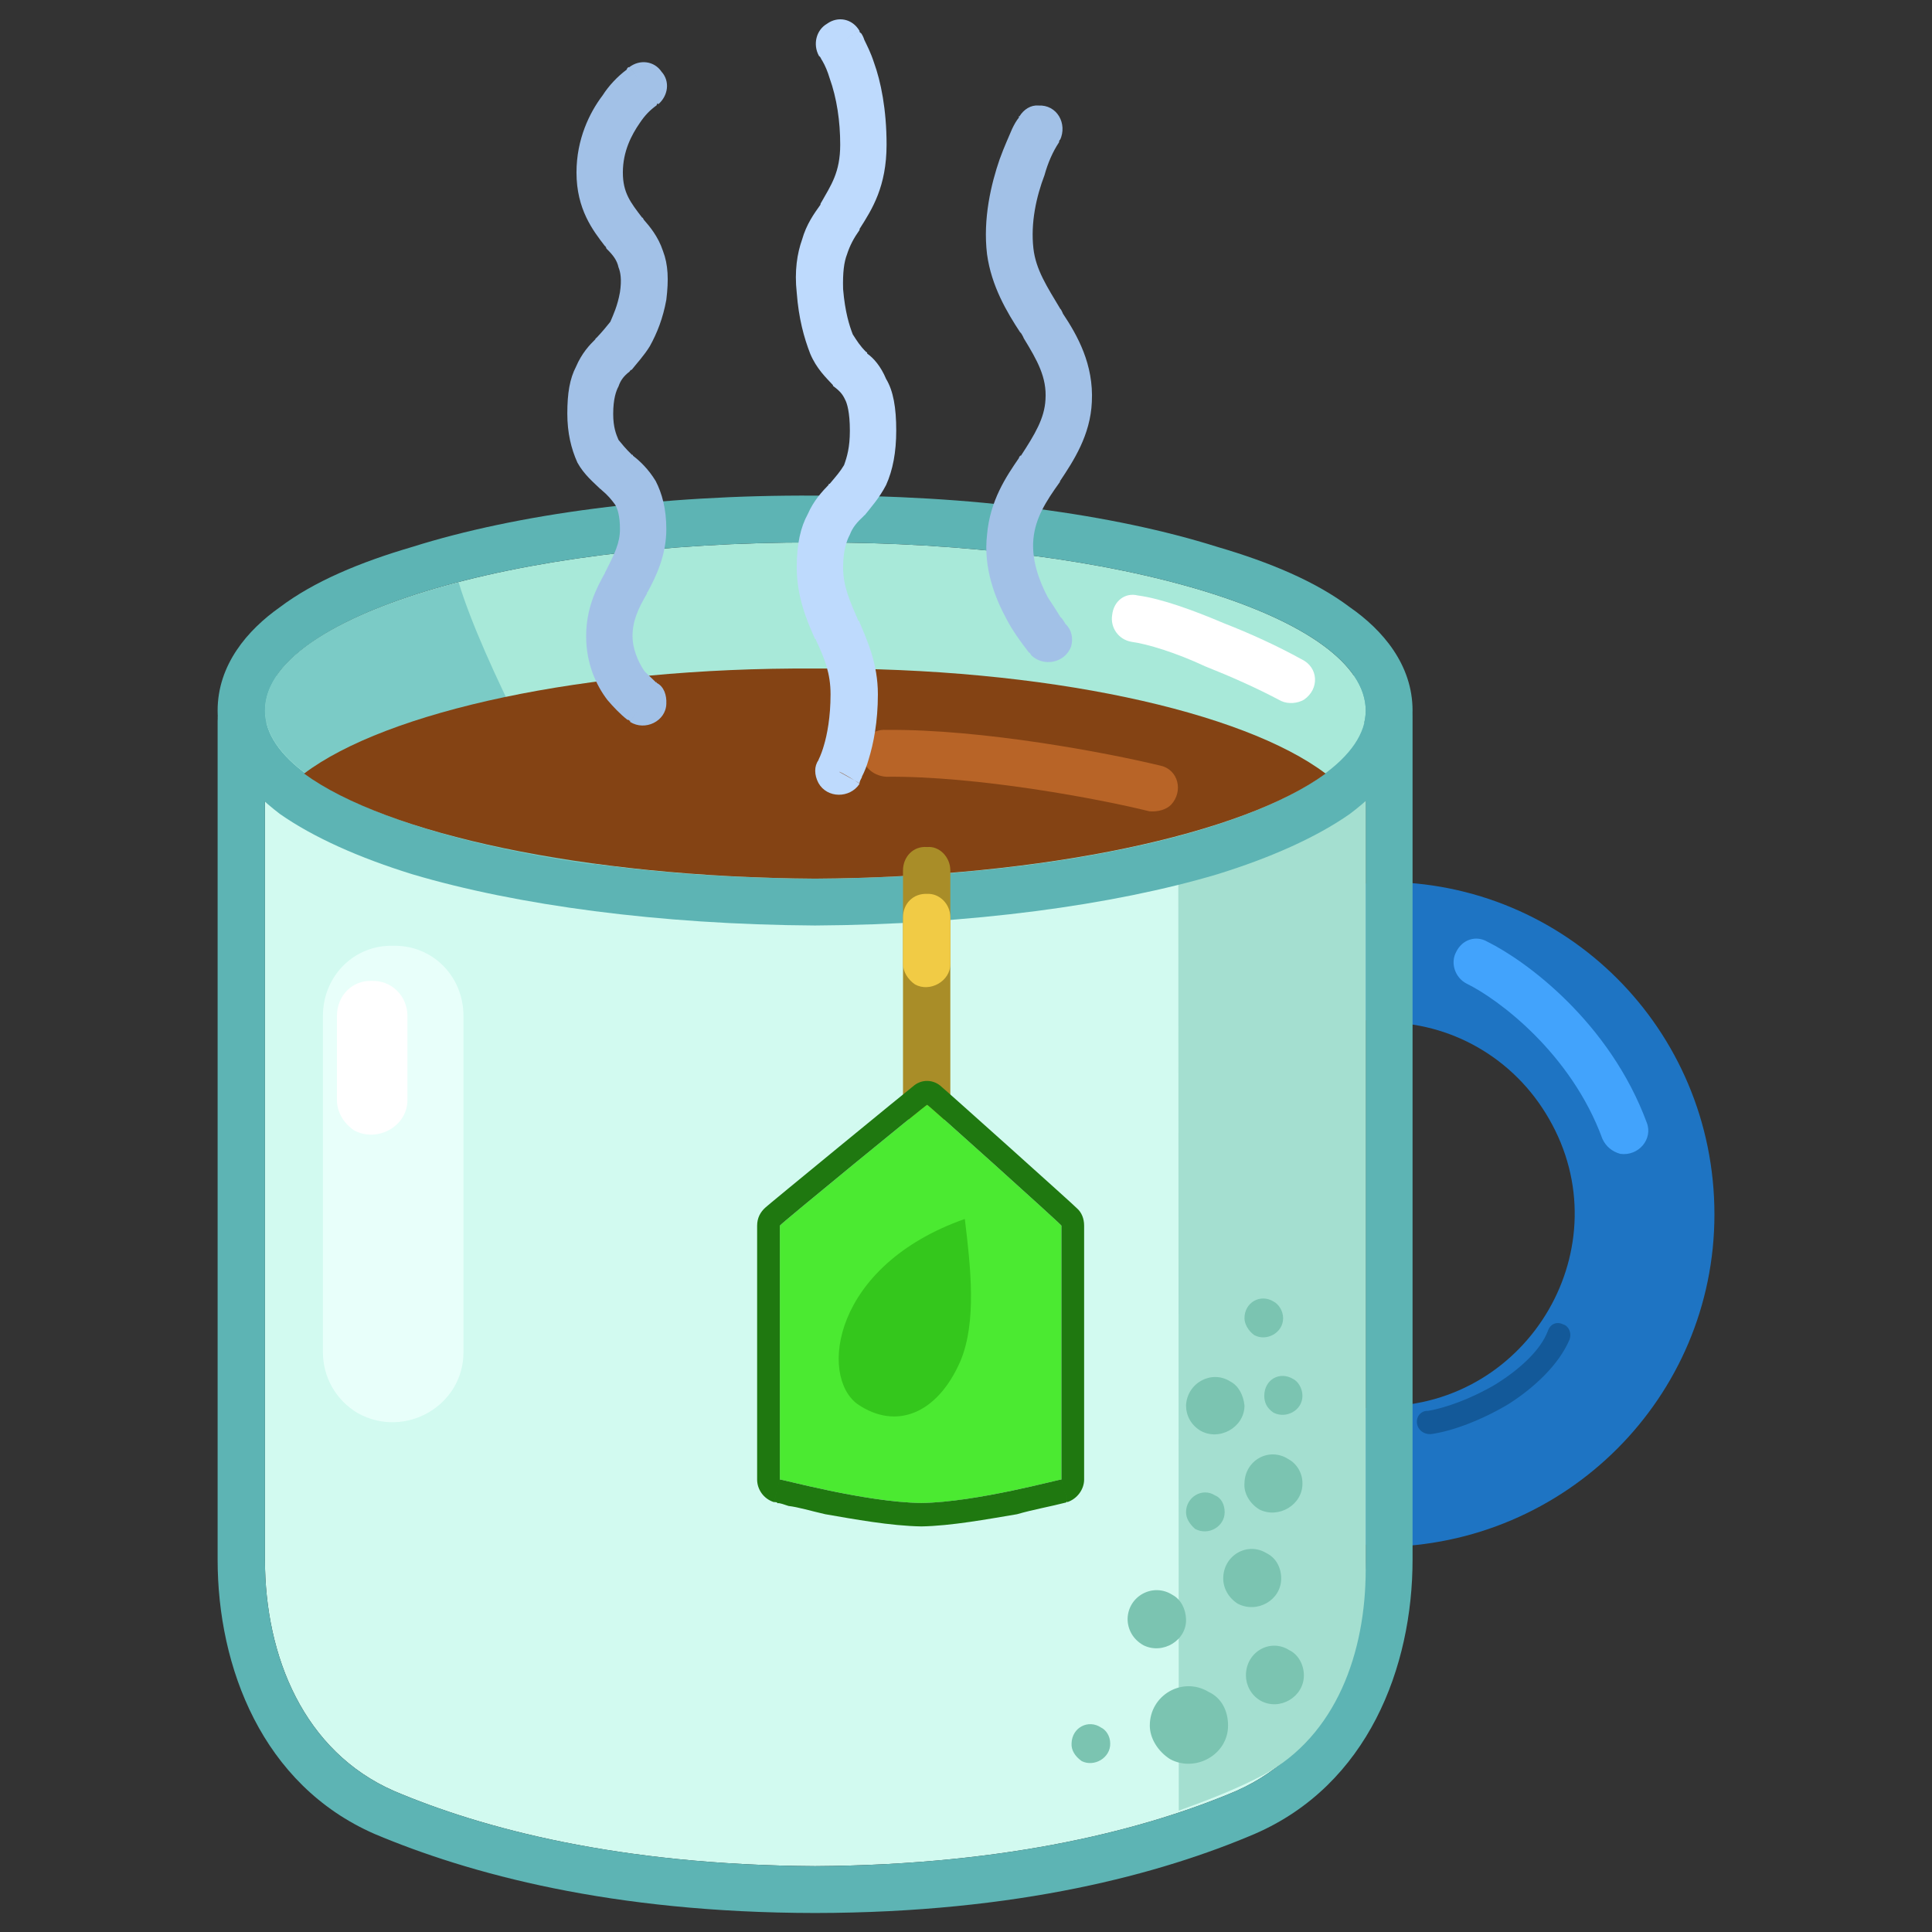
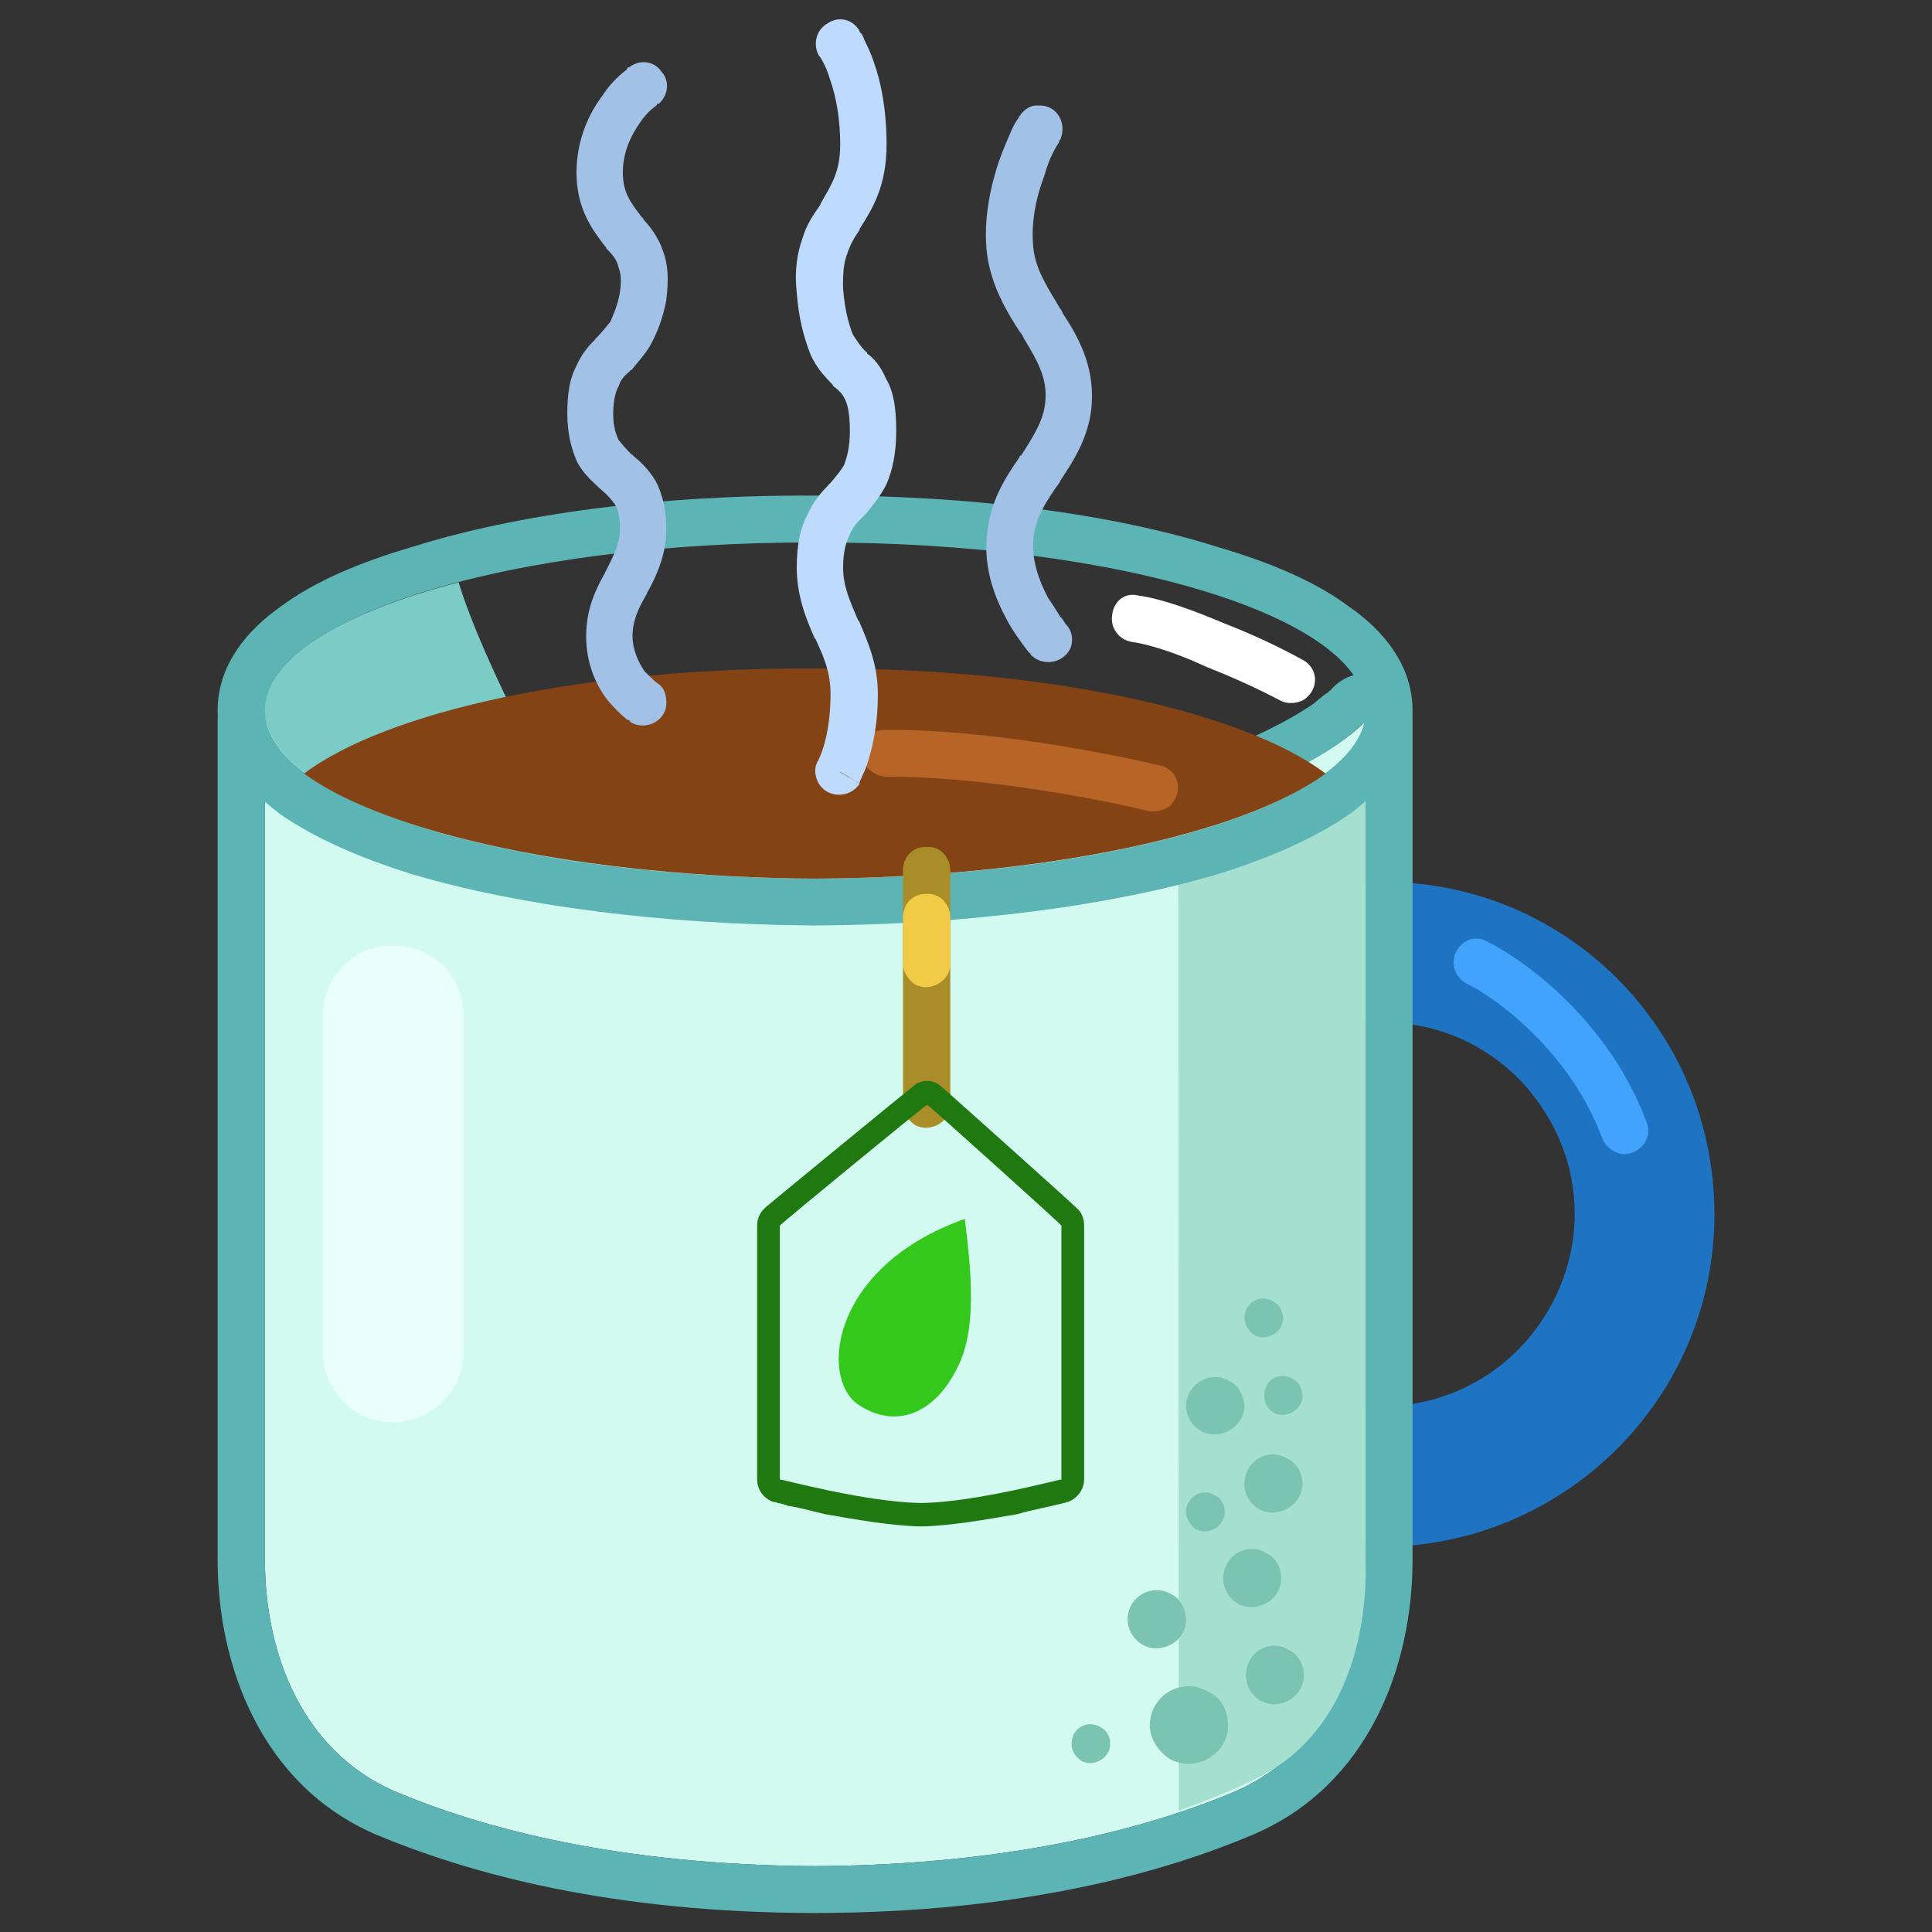
<svg xmlns="http://www.w3.org/2000/svg" version="1.1" width="100%" height="100%" id="svgWorkerArea" viewBox="0 0 400 400" style="background: white;">
  <rect x="0" y="0" width="400" height="400" fill="#333333" stroke="none" />
  <defs id="defsdoc">
    <pattern id="patternBool" x="0" y="0" width="10" height="10" patternUnits="userSpaceOnUse" patternTransform="rotate(35)">
      <circle cx="5" cy="5" r="4" style="stroke: none;fill: #ff000070;" />
    </pattern>
  </defs>
  <g id="fileImp-999139911" class="cosito">
    <path id="pathImp-188042641" clip-rule="evenodd" fill="#1E74C3" fill-rule="evenodd" class="grouped" d="M271.656 197.143C271.656 188.922 278.156 182.422 286.156 182.592 324.156 182.422 354.955 213.122 354.955 251.43 354.955 289.322 324.156 320.022 286.156 320.272 274.955 320.022 267.955 308.022 273.656 298.445 276.255 293.822 280.955 291.022 286.156 291.17 316.755 291.022 335.955 257.922 320.656 231.56 313.455 219.022 300.255 211.522 286.156 211.69 278.156 211.522 271.656 205.022 271.656 197.139 271.656 197.022 271.656 197.022 271.656 197.143" />
-     <path id="pathImp-188567251" clip-rule="evenodd" fill="#135999" fill-rule="evenodd" class="grouped" d="M323.656 274.208C324.755 274.522 325.455 275.922 324.955 277.346 322.755 282.522 317.656 287.322 312.255 290.738 306.755 294.022 300.656 296.322 296.255 296.917 294.255 297.022 292.955 295.322 293.455 293.628 293.755 292.622 294.755 292.022 295.656 292.101 299.255 291.522 304.755 289.522 309.656 286.605 314.755 283.422 318.955 279.522 320.455 275.595 320.955 274.122 322.255 273.522 323.656 274.208 323.656 274.022 323.656 274.022 323.656 274.208" />
    <path id="pathImp-878106102" clip-rule="evenodd" fill="#42A3FC" fill-rule="evenodd" class="grouped" d="M301.455 197.143C302.755 194.422 305.656 193.622 307.955 194.975 315.955 198.922 333.255 211.622 340.955 232.455 342.255 235.822 339.255 239.422 335.455 238.892 333.755 238.422 332.455 237.322 331.755 235.773 325.255 218.022 310.156 206.822 303.656 203.653 301.255 202.422 300.255 199.422 301.455 197.143 301.455 197.022 301.455 197.022 301.455 197.143" />
    <path id="pathImp-303982927" fill="#D2FAF0" class="grouped" d="M54.855 149.289C54.855 149.122 77.456 176.422 168.756 176.645 259.955 176.422 282.755 149.122 282.755 149.289 282.755 149.122 282.755 322.822 282.755 322.916 282.755 343.022 274.455 362.622 255.956 370.795 237.756 378.522 209.456 386.122 168.756 386.365 127.956 386.122 99.755 378.522 81.555 370.795 62.956 362.622 54.855 343.022 54.855 322.916 54.855 322.822 54.855 149.122 54.855 149.289 54.855 149.122 54.855 149.122 54.855 149.289" />
    <path id="pathImp-637493259" clip-rule="evenodd" fill="#5DB4B4" fill-rule="evenodd" class="grouped" d="M51.456 140.17C55.355 138.622 59.456 139.822 62.056 142.935 63.056 143.922 64.356 144.822 65.356 145.69 68.456 147.622 73.356 150.622 81.255 153.96 96.856 160.122 123.956 166.822 168.756 166.945 213.356 166.822 240.555 160.122 256.255 153.96 264.156 150.622 269.156 147.622 271.955 145.695 273.455 144.422 274.455 143.622 274.955 143.376 275.156 143.122 275.255 142.922 275.455 142.935 280.255 137.122 289.455 138.922 291.955 146.121 292.255 146.922 292.455 147.922 292.455 149.289 292.455 149.122 292.455 322.822 292.455 322.916 292.455 345.122 283.255 369.522 259.755 379.7 240.456 387.922 210.856 396.022 168.756 396.066 126.555 396.022 97.055 387.922 77.555 379.7 54.255 369.522 45.056 345.122 45.056 322.916 45.056 322.822 45.056 149.122 45.056 149.289 45.056 144.922 47.556 141.422 51.456 140.17 51.456 140.122 51.456 140.122 51.456 140.17M272.955 156.632C280.156 152.322 282.755 149.122 282.755 149.289 282.755 149.122 282.755 322.822 282.755 322.916 282.755 343.022 274.455 362.622 255.956 370.795 237.756 378.522 209.456 386.122 168.756 386.365 127.956 386.122 99.755 378.522 81.555 370.795 62.956 362.622 54.855 343.022 54.855 322.916 54.855 322.822 54.855 149.122 54.855 149.289 54.855 149.122 57.456 152.322 64.456 156.632 78.255 164.622 108.555 176.422 168.756 176.645 228.956 176.422 259.255 164.622 272.955 156.632 272.955 156.422 272.955 156.422 272.955 156.632" />
    <path id="pathImp-744044103" fill="#A4DFD0" class="grouped" d="M282.755 324.9C282.755 324.822 282.755 155.622 282.755 155.813 282.755 155.622 273.955 168.822 243.956 176.597 243.956 176.422 244.055 374.622 244.055 374.874 250.256 372.622 255.956 370.422 261.455 367.54 276.755 359.322 282.755 342.022 282.755 324.9 282.755 324.822 282.755 324.822 282.755 324.9" />
    <path id="pathImp-460996320" fill="#7BC4B1" class="grouped" d="M254.256 357.257C254.256 363.322 247.456 367.022 242.256 364.213 239.756 362.622 238.055 359.922 238.055 357.257 238.055 350.922 244.856 347.022 250.256 350.301 252.856 351.522 254.256 354.122 254.256 357.257 254.256 357.022 254.256 357.022 254.256 357.257M269.955 346.877C269.955 351.322 264.955 354.322 260.955 352.094 258.955 350.922 257.955 348.822 257.955 346.877 257.955 342.022 262.955 339.122 266.955 341.66 268.755 342.522 269.955 344.622 269.955 346.877 269.955 346.622 269.955 346.622 269.955 346.877M245.555 335.168C245.756 339.622 240.756 342.622 236.756 340.64 234.555 339.422 233.456 337.322 233.456 335.168 233.555 330.422 238.756 327.622 242.756 330.209 244.456 331.122 245.456 333.022 245.555 335.168 245.555 335.022 245.555 335.022 245.555 335.168M269.656 307.06C269.755 311.522 264.755 314.522 260.755 312.531 258.755 311.322 257.455 309.122 257.656 307.06 257.755 302.322 262.755 299.522 266.755 302.101 268.455 303.022 269.656 304.922 269.656 307.06 269.656 306.922 269.656 306.922 269.656 307.06M253.555 313.084C253.555 316.022 250.256 318.022 247.456 316.562 246.256 315.522 245.555 314.322 245.555 313.084 245.555 309.922 248.956 307.922 251.555 309.606 252.856 310.122 253.555 311.522 253.555 313.084 253.555 312.922 253.555 312.922 253.555 313.084M269.656 288.992C269.656 292.022 266.255 293.822 263.656 292.47 262.255 291.522 261.755 290.322 261.755 288.992 261.755 285.622 264.955 283.822 267.755 285.514 268.755 286.022 269.656 287.422 269.656 288.992 269.656 288.922 269.656 288.922 269.656 288.992M265.255 326.806C265.255 331.322 260.255 334.122 256.255 332.023 254.356 330.822 253.256 328.822 253.256 326.806 253.256 322.022 258.255 319.122 262.255 321.589 264.156 322.522 265.255 324.522 265.255 326.806 265.255 326.522 265.255 326.522 265.255 326.806M257.656 291C257.656 295.522 252.456 298.422 248.555 296.217 246.555 295.022 245.555 293.022 245.555 291 245.756 286.322 250.856 283.522 254.756 286.041 256.455 286.922 257.455 288.922 257.656 291 257.656 290.822 257.656 290.822 257.656 291M265.656 272.932C265.656 275.922 262.255 277.822 259.656 276.41 258.455 275.522 257.656 274.122 257.656 272.932 257.656 269.622 260.955 267.822 263.656 269.454 264.755 270.022 265.656 271.422 265.656 272.932 265.656 272.822 265.656 272.822 265.656 272.932M229.856 360.934C229.956 363.922 226.555 365.922 223.956 364.619 222.555 363.622 221.756 362.322 221.856 360.934 221.956 357.622 225.356 355.922 227.956 357.667 228.956 358.122 229.856 359.422 229.856 360.934 229.856 360.922 229.856 360.922 229.856 360.934" />
    <path id="pathImp-705529032" clip-rule="evenodd" fill="#E8FFFA" fill-rule="evenodd" class="grouped" d="M81.356 195.81C89.456 195.622 95.956 202.022 95.956 210.361 95.956 210.122 95.956 279.922 95.956 279.965 95.956 291.022 83.856 298.022 74.055 292.567 69.456 289.822 66.856 285.022 66.856 279.965 66.856 279.922 66.856 210.122 66.856 210.361 66.856 202.022 73.356 195.622 81.356 195.81 81.356 195.622 81.356 195.622 81.356 195.81" />
-     <path id="pathImp-128029303" clip-rule="evenodd" fill="#fff" fill-rule="evenodd" class="grouped" d="M76.956 203.085C80.956 202.922 84.356 206.122 84.356 210.361 84.356 210.122 84.356 227.522 84.356 227.76 84.356 233.122 78.255 236.622 73.356 234.06 71.055 232.522 69.755 230.122 69.755 227.76 69.755 227.522 69.755 210.122 69.755 210.361 69.755 206.122 72.956 202.922 76.956 203.085 76.956 202.922 76.956 202.922 76.956 203.085" />
-     <path id="pathImp-603205181" fill="#A8E9D9" class="grouped" d="M282.755 147.116C282.755 166.122 231.756 181.622 168.756 181.913 105.755 181.622 54.855 166.122 54.855 147.116 54.855 127.822 105.755 112.122 168.756 112.314 231.756 112.122 282.755 127.822 282.755 147.116 282.755 146.922 282.755 146.922 282.755 147.116" />
    <path id="pathImp-535683894" clip-rule="evenodd" fill="#5DB4B4" fill-rule="evenodd" class="grouped" d="M252.055 181.001C230.456 187.422 200.956 191.422 168.756 191.614 136.555 191.422 106.956 187.422 85.356 181.001 74.456 177.622 64.956 173.422 57.956 168.526 51.255 163.422 45.056 156.422 45.056 147.116 45.056 137.622 51.255 130.422 57.956 125.706 64.956 120.422 74.456 116.422 85.356 113.231 106.956 106.422 136.555 102.422 168.756 102.613 200.956 102.422 230.456 106.422 252.055 113.231 262.955 116.422 272.455 120.422 279.455 125.706 286.255 130.422 292.455 137.622 292.455 147.116 292.455 156.422 286.255 163.422 279.455 168.526 272.455 173.422 262.955 177.622 252.055 181.001 252.055 180.822 252.055 180.822 252.055 181.001M168.756 181.913C231.756 181.622 282.755 166.122 282.755 147.116 282.755 127.822 231.756 112.122 168.756 112.314 105.755 112.122 54.855 127.822 54.855 147.116 54.855 166.122 105.755 181.622 168.756 181.913 168.756 181.622 168.756 181.622 168.756 181.913" />
    <path id="pathImp-627852046" clip-rule="evenodd" fill="#fff" fill-rule="evenodd" class="grouped" d="M230.256 127.37C230.555 124.422 232.956 122.622 235.555 123.281 240.456 123.922 247.256 126.422 253.356 129.019 258.755 131.122 264.255 133.622 269.455 136.484 272.955 138.122 273.255 142.622 269.955 144.875 268.656 145.622 266.755 145.822 265.255 145.137 260.156 142.422 254.956 140.122 249.555 137.973 243.456 135.122 237.555 133.322 234.256 132.88 231.555 132.422 229.856 129.922 230.256 127.37 230.256 127.322 230.256 127.322 230.256 127.37" />
    <path id="pathImp-739139030" fill="#7BCBC6" class="grouped" d="M94.956 120.564C70.456 126.922 54.855 136.322 54.855 147.116 54.855 161.122 82.956 173.422 122.956 178.993 115.856 166.422 100.055 137.422 94.956 120.564 94.956 120.422 94.956 120.422 94.956 120.564" />
    <path id="pathImp-851882193" clip-rule="evenodd" fill="#844314" fill-rule="evenodd" class="grouped" d="M62.956 160.164C79.956 147.322 120.956 138.122 168.756 138.414 216.555 138.122 257.455 147.322 274.455 160.164 257.455 172.622 216.555 181.622 168.756 181.913 120.956 181.622 79.956 172.622 62.956 160.164 62.956 160.122 62.956 160.122 62.956 160.164" />
    <path id="pathImp-999394726" clip-rule="evenodd" fill="#B86427" fill-rule="evenodd" class="grouped" d="M178.456 155.968C178.456 153.122 180.555 150.922 183.456 151.117 203.456 150.922 229.555 155.922 240.256 158.519 243.956 159.322 245.055 163.822 242.456 166.616 241.456 167.622 239.756 168.122 237.956 167.968 227.756 165.422 202.256 160.622 183.456 160.818 180.555 160.622 178.456 158.422 178.456 155.968 178.456 155.922 178.456 155.922 178.456 155.968" />
    <path id="pathImp-141252876" clip-rule="evenodd" fill="#A98D28" fill-rule="evenodd" class="grouped" d="M191.956 175.37C194.456 175.122 196.756 177.422 196.756 180.22 196.756 179.922 196.756 228.522 196.756 228.725 196.756 232.322 192.555 234.622 189.456 232.925 187.956 231.922 186.956 230.322 186.956 228.725 186.956 228.522 186.956 179.922 186.956 180.22 186.956 177.422 189.055 175.122 191.956 175.37 191.956 175.122 191.956 175.122 191.956 175.37" />
    <path id="pathImp-527766867" clip-rule="evenodd" fill="#F1CB45" fill-rule="evenodd" class="grouped" d="M191.956 185.071C194.456 184.922 196.756 187.122 196.756 189.921 196.756 189.822 196.756 199.522 196.756 199.622 196.756 203.122 192.555 205.522 189.456 203.823 187.956 202.822 186.956 201.122 186.956 199.622 186.956 199.522 186.956 189.822 186.956 189.921 186.956 187.122 189.055 184.922 191.956 185.071 191.956 184.922 191.956 184.922 191.956 185.071" />
-     <path id="pathImp-817761236" fill="#4BEA31" class="grouped" d="M161.456 253.758C161.456 253.522 191.956 228.522 191.956 228.725 191.956 228.522 219.756 253.522 219.756 253.758 219.756 253.522 219.756 306.122 219.756 306.332 219.756 306.122 202.256 311.022 190.756 311.183 179.055 311.022 161.456 306.122 161.456 306.332 161.456 306.122 161.456 253.522 161.456 253.758 161.456 253.522 161.456 253.522 161.456 253.758" />
    <path id="pathImp-926840988" clip-rule="evenodd" fill="#1F7810" fill-rule="evenodd" class="grouped" d="M188.956 224.985C190.756 223.322 193.356 223.422 195.055 225.116 195.055 225.022 222.956 250.022 222.956 250.154 223.956 251.022 224.456 252.322 224.456 253.758 224.456 253.522 224.456 306.122 224.456 306.332 224.456 308.322 223.055 310.322 220.956 311.008 220.956 310.822 219.756 306.122 219.756 306.332 219.756 306.122 219.756 253.522 219.756 253.758 219.756 253.522 191.956 228.522 191.956 228.725 191.956 228.522 161.456 253.522 161.456 253.758 161.456 253.522 161.456 306.122 161.456 306.332 161.456 306.122 160.256 310.822 160.256 311.008 158.055 310.322 156.756 308.322 156.756 306.332 156.756 306.122 156.756 253.522 156.756 253.758 156.756 252.122 157.456 250.922 158.456 250.018 158.456 249.922 188.956 224.922 188.956 224.98 188.956 224.922 188.956 224.922 188.956 224.985M161.456 306.327C161.456 306.122 160.256 310.822 160.256 311.003 160.256 310.822 160.256 310.822 160.256 311.003 160.256 310.822 160.256 310.922 160.256 311.023 160.256 310.922 160.456 310.922 160.456 311.066 160.456 310.922 160.956 311.022 160.956 311.226 161.456 311.122 162.356 311.522 163.256 311.794 165.256 312.022 167.856 312.822 170.856 313.501 176.756 314.522 184.356 315.922 190.756 316.028 196.956 315.922 204.456 314.522 210.555 313.506 213.956 312.522 217.456 311.922 220.756 311.066 220.756 310.922 220.956 310.822 220.956 311.018 220.956 310.822 220.956 310.822 220.956 311.003 220.956 310.822 220.956 310.822 220.956 311.003 220.956 310.822 219.756 306.122 219.756 306.327 219.756 306.122 202.256 311.022 190.756 311.178 179.055 311.022 161.456 306.122 161.456 306.327 161.456 306.122 161.456 306.122 161.456 306.327" />
    <path id="pathImp-873600588" fill="#34C71C" class="grouped" d="M199.756 252.371C172.356 262.022 169.555 284.922 177.555 290.719 185.456 296.122 194.055 292.822 198.856 281.779 202.256 273.622 200.956 262.322 199.756 252.371 199.756 252.322 199.756 252.322 199.756 252.371" />
    <path id="pathImp-726910654" clip-rule="evenodd" fill="#BEDAFD" fill-rule="evenodd" class="grouped" d="M171.256 4.896C173.456 3.322 176.456 3.822 177.956 6.399 177.956 6.322 173.856 8.822 173.856 8.994 173.856 8.822 177.956 6.322 177.956 6.394 177.956 6.322 177.956 6.322 177.956 6.404 177.956 6.322 177.956 6.322 177.956 6.404 177.956 6.322 177.956 6.322 177.956 6.423 177.956 6.322 177.956 6.322 177.956 6.467 177.956 6.322 177.956 6.322 177.956 6.588 177.956 6.622 178.055 6.722 178.356 6.967 178.456 7.122 178.756 7.622 178.956 8.271 179.456 9.322 180.256 10.822 180.956 12.976 182.356 16.822 183.555 22.622 183.555 29.943 183.555 38.622 180.555 43.322 178.055 47.259 178.055 47.222 177.956 47.322 177.956 47.623 176.756 49.322 175.956 50.822 175.356 52.687 174.756 54.222 174.456 56.422 174.555 59.866 174.956 64.622 175.856 67.422 176.555 69.227 177.456 70.622 178.055 71.622 179.356 72.904 179.356 72.822 179.555 72.922 179.555 73.219 180.856 74.122 182.356 75.822 183.456 78.453 184.956 80.922 185.555 84.422 185.555 89.119 185.555 93.622 184.856 97.322 183.456 100.42 182.055 103.122 180.256 105.122 178.956 106.76 178.956 106.622 178.856 106.622 178.856 106.808 177.456 108.122 176.555 109.122 175.956 110.689 175.356 111.822 174.555 113.822 174.555 117.46 174.555 121.422 175.956 124.422 177.756 128.626 177.756 128.422 177.956 128.622 177.956 128.834 179.555 132.622 181.756 137.422 181.756 143.75 181.756 149.422 180.856 153.922 179.856 157.176 179.456 158.622 178.956 159.822 178.456 160.784 178.456 161.122 178.055 161.422 177.956 162.109 177.956 161.922 177.956 161.922 177.956 162.215 177.956 161.922 177.956 162.122 177.956 162.254 177.956 162.122 177.956 162.122 177.956 162.274 177.956 162.122 177.956 162.122 177.956 162.283 177.956 162.122 177.956 162.122 173.756 159.81 173.756 159.622 177.956 162.122 177.956 162.288 175.956 165.322 171.256 165.322 169.456 162.119 168.555 160.422 168.555 158.622 169.456 157.389 169.456 157.322 169.456 157.122 169.456 157.326 169.956 156.322 170.356 155.122 170.555 154.416 171.256 152.122 171.956 148.422 171.956 143.75 171.956 139.422 170.756 136.422 168.956 132.555 168.956 132.422 168.756 132.122 168.756 132.317 166.956 128.322 164.956 123.422 164.956 117.46 164.956 112.622 165.756 109.122 167.256 106.411 168.456 103.622 170.356 101.622 171.555 100.382 171.555 100.122 171.756 100.122 171.756 100.197 173.256 98.422 173.956 97.622 174.756 96.288 175.356 94.622 175.956 92.622 175.956 89.182 175.956 85.322 175.356 83.422 174.956 82.716 174.456 81.622 173.856 80.922 172.456 79.893 172.456 79.622 172.456 79.622 172.456 79.738 170.956 78.122 169.055 76.322 167.756 73.258 166.456 69.922 165.356 65.922 164.956 60.608 164.456 56.122 165.055 52.422 166.055 49.622 166.956 46.422 168.555 44.222 169.856 42.394 169.856 42.222 169.956 41.922 169.956 42.05 172.055 38.322 173.956 35.722 173.956 29.938 173.956 25.122 173.256 20.322 171.756 16.158 171.356 14.822 170.856 13.622 170.256 12.588 169.956 12.222 169.956 11.822 169.555 11.584 169.555 11.322 169.555 11.322 169.555 11.57 168.256 9.222 168.956 6.222 171.256 4.896 171.256 4.722 171.256 4.722 171.256 4.896" />
    <path id="pathImp-56539704" clip-rule="evenodd" fill="#A2C1E7" fill-rule="evenodd" class="grouped" d="M136.956 14.839C135.456 12.622 132.456 12.222 130.256 13.932 130.256 13.722 133.256 17.722 133.256 17.783 133.256 17.722 130.256 13.722 130.256 13.937 130.256 13.722 130.256 13.722 130.256 13.937 130.256 13.722 130.256 13.822 130.256 13.942 130.256 13.822 130.256 13.822 130.256 13.956 130.256 13.822 130.256 13.822 130.256 13.99 130.256 13.822 129.956 13.922 129.956 14.087 129.956 13.922 129.756 14.322 129.756 14.412 127.856 15.822 126.055 17.722 124.755 19.762 122.055 23.322 119.356 28.822 119.356 35.715 119.356 43.322 122.755 47.722 125.255 50.96 125.255 50.822 125.555 51.322 125.555 51.47 126.956 52.822 127.755 53.922 128.055 55.345 128.456 56.322 128.756 57.822 128.356 60.487 127.856 63.322 126.956 65.222 126.356 66.632 125.555 67.622 124.755 68.622 123.456 69.993 123.456 69.922 123.255 70.122 123.255 70.251 122.055 71.422 120.456 73.122 119.255 75.926 117.956 78.422 117.456 81.422 117.456 85.626 117.456 89.622 118.255 92.922 119.555 95.793 120.956 98.322 122.956 99.922 124.356 101.303 124.356 101.122 124.456 101.322 124.456 101.366 125.956 102.622 126.555 103.422 127.356 104.48 127.856 105.322 128.356 106.822 128.356 109.554 128.356 112.422 127.255 114.622 125.356 118.377 125.356 118.322 125.255 118.422 125.255 118.619 123.456 121.822 121.356 125.922 121.356 131.735 121.356 137.422 123.456 141.922 125.755 144.918 126.956 146.322 128.356 147.822 129.956 149.075 129.956 148.922 130.356 149.122 130.356 149.328 130.356 149.122 130.456 149.122 130.456 149.41 130.456 149.122 130.456 149.322 130.456 149.439 130.456 149.322 130.456 149.322 130.456 149.454 130.456 149.322 130.456 149.322 130.456 149.454 130.456 149.322 130.456 149.322 130.456 149.458 130.456 149.322 133.055 145.622 133.055 145.641 133.055 145.622 130.456 149.322 130.456 149.464 133.555 151.422 137.856 149.322 137.956 145.736 138.055 143.922 137.456 142.122 135.956 141.387 135.956 141.122 135.856 141.122 135.856 141.315 134.956 140.422 134.055 139.622 133.456 139.001 131.956 136.822 130.956 134.122 130.956 131.735 130.956 128.622 132.055 126.122 133.956 122.883 133.956 122.622 134.055 122.422 134.055 122.621 135.856 119.322 137.956 114.922 137.956 109.554 137.956 105.322 137.055 102.122 135.756 99.596 134.256 97.122 132.456 95.422 131.055 94.357 131.055 94.122 130.856 94.122 130.856 94.183 129.456 92.822 128.756 91.922 128.055 91.069 127.555 89.922 126.956 88.422 126.956 85.709 126.956 82.622 127.555 80.922 128.055 80.01 128.456 78.822 129.055 77.922 130.356 76.92 130.356 76.822 130.756 76.422 130.756 76.6 131.756 75.322 133.356 73.622 134.555 71.652 136.055 68.922 137.256 65.922 137.956 62.063 138.456 57.922 138.356 54.822 137.256 51.95 136.256 48.922 134.456 46.822 133.256 45.45 133.256 45.322 132.956 44.922 132.956 45.067 130.555 41.922 128.956 39.922 128.956 35.715 128.956 31.322 130.756 27.922 132.456 25.466 133.555 23.822 134.555 22.822 135.956 21.794 135.956 21.722 136.055 21.322 136.055 21.644 136.055 21.322 136.256 21.322 136.256 21.62 138.356 19.822 138.756 16.822 136.956 14.839 136.956 14.722 136.956 14.722 136.956 14.839M219.456 29.026C221.055 25.622 218.856 21.622 214.956 21.85 213.456 21.722 211.956 22.622 211.055 24.118 211.055 23.822 215.055 26.322 215.055 26.543 215.055 26.322 211.055 23.822 211.055 24.118 211.055 23.822 210.956 24.122 210.956 24.132 210.956 24.122 210.956 24.122 210.956 24.147 210.956 24.122 210.956 24.122 210.956 24.195 210.956 24.122 210.956 24.222 210.956 24.341 210.456 24.922 209.956 25.822 209.555 26.669 208.956 28.122 207.956 30.222 206.956 32.999 205.256 37.922 203.456 45.222 204.356 52.643 205.256 59.222 208.456 64.622 211.256 68.878 211.256 68.622 211.956 69.922 211.956 70.032 214.756 74.622 216.756 78.122 216.456 82.711 216.256 86.622 214.256 89.922 211.356 94.377 211.356 94.122 210.956 94.622 210.956 94.833 208.356 98.622 204.956 103.622 204.356 110.728 203.555 117.622 206.055 123.922 208.456 128.296 209.555 130.422 211.256 132.822 212.956 135.004 212.956 135.122 213.256 135.122 213.356 135.421 213.356 135.122 213.356 135.422 213.356 135.548 213.356 135.422 213.456 135.422 213.456 135.586 213.456 135.422 213.456 135.422 213.456 135.601 213.456 135.422 213.456 135.422 213.456 135.606 213.456 135.422 216.956 132.122 216.956 132.375 216.956 132.122 213.456 135.422 213.456 135.611 215.956 138.122 220.456 137.322 221.756 133.87 222.256 132.122 221.856 130.322 220.555 129.145 220.555 128.922 220.555 128.922 220.555 129.101 220.256 128.622 219.856 127.922 219.555 127.767 218.756 126.422 217.756 124.922 216.956 123.698 215.055 120.122 213.555 115.822 213.956 111.586 214.356 107.322 216.456 103.922 219.456 99.766 219.456 99.622 219.456 99.422 219.456 99.625 222.256 95.422 225.756 90.122 226.055 83.216 226.456 75.422 223.055 69.422 220.055 64.915 220.055 64.822 219.555 63.822 219.555 63.998 216.756 59.322 214.456 55.822 213.956 51.436 213.356 46.122 214.555 40.722 216.256 36.254 216.956 33.722 217.956 31.422 219.256 29.468 219.256 29.322 219.356 28.922 219.356 29.114 219.356 28.922 219.456 28.822 219.456 29.036 219.456 28.822 219.456 28.822 219.456 29.031 219.456 28.822 219.456 28.822 219.456 29.026" />
  </g>
</svg>